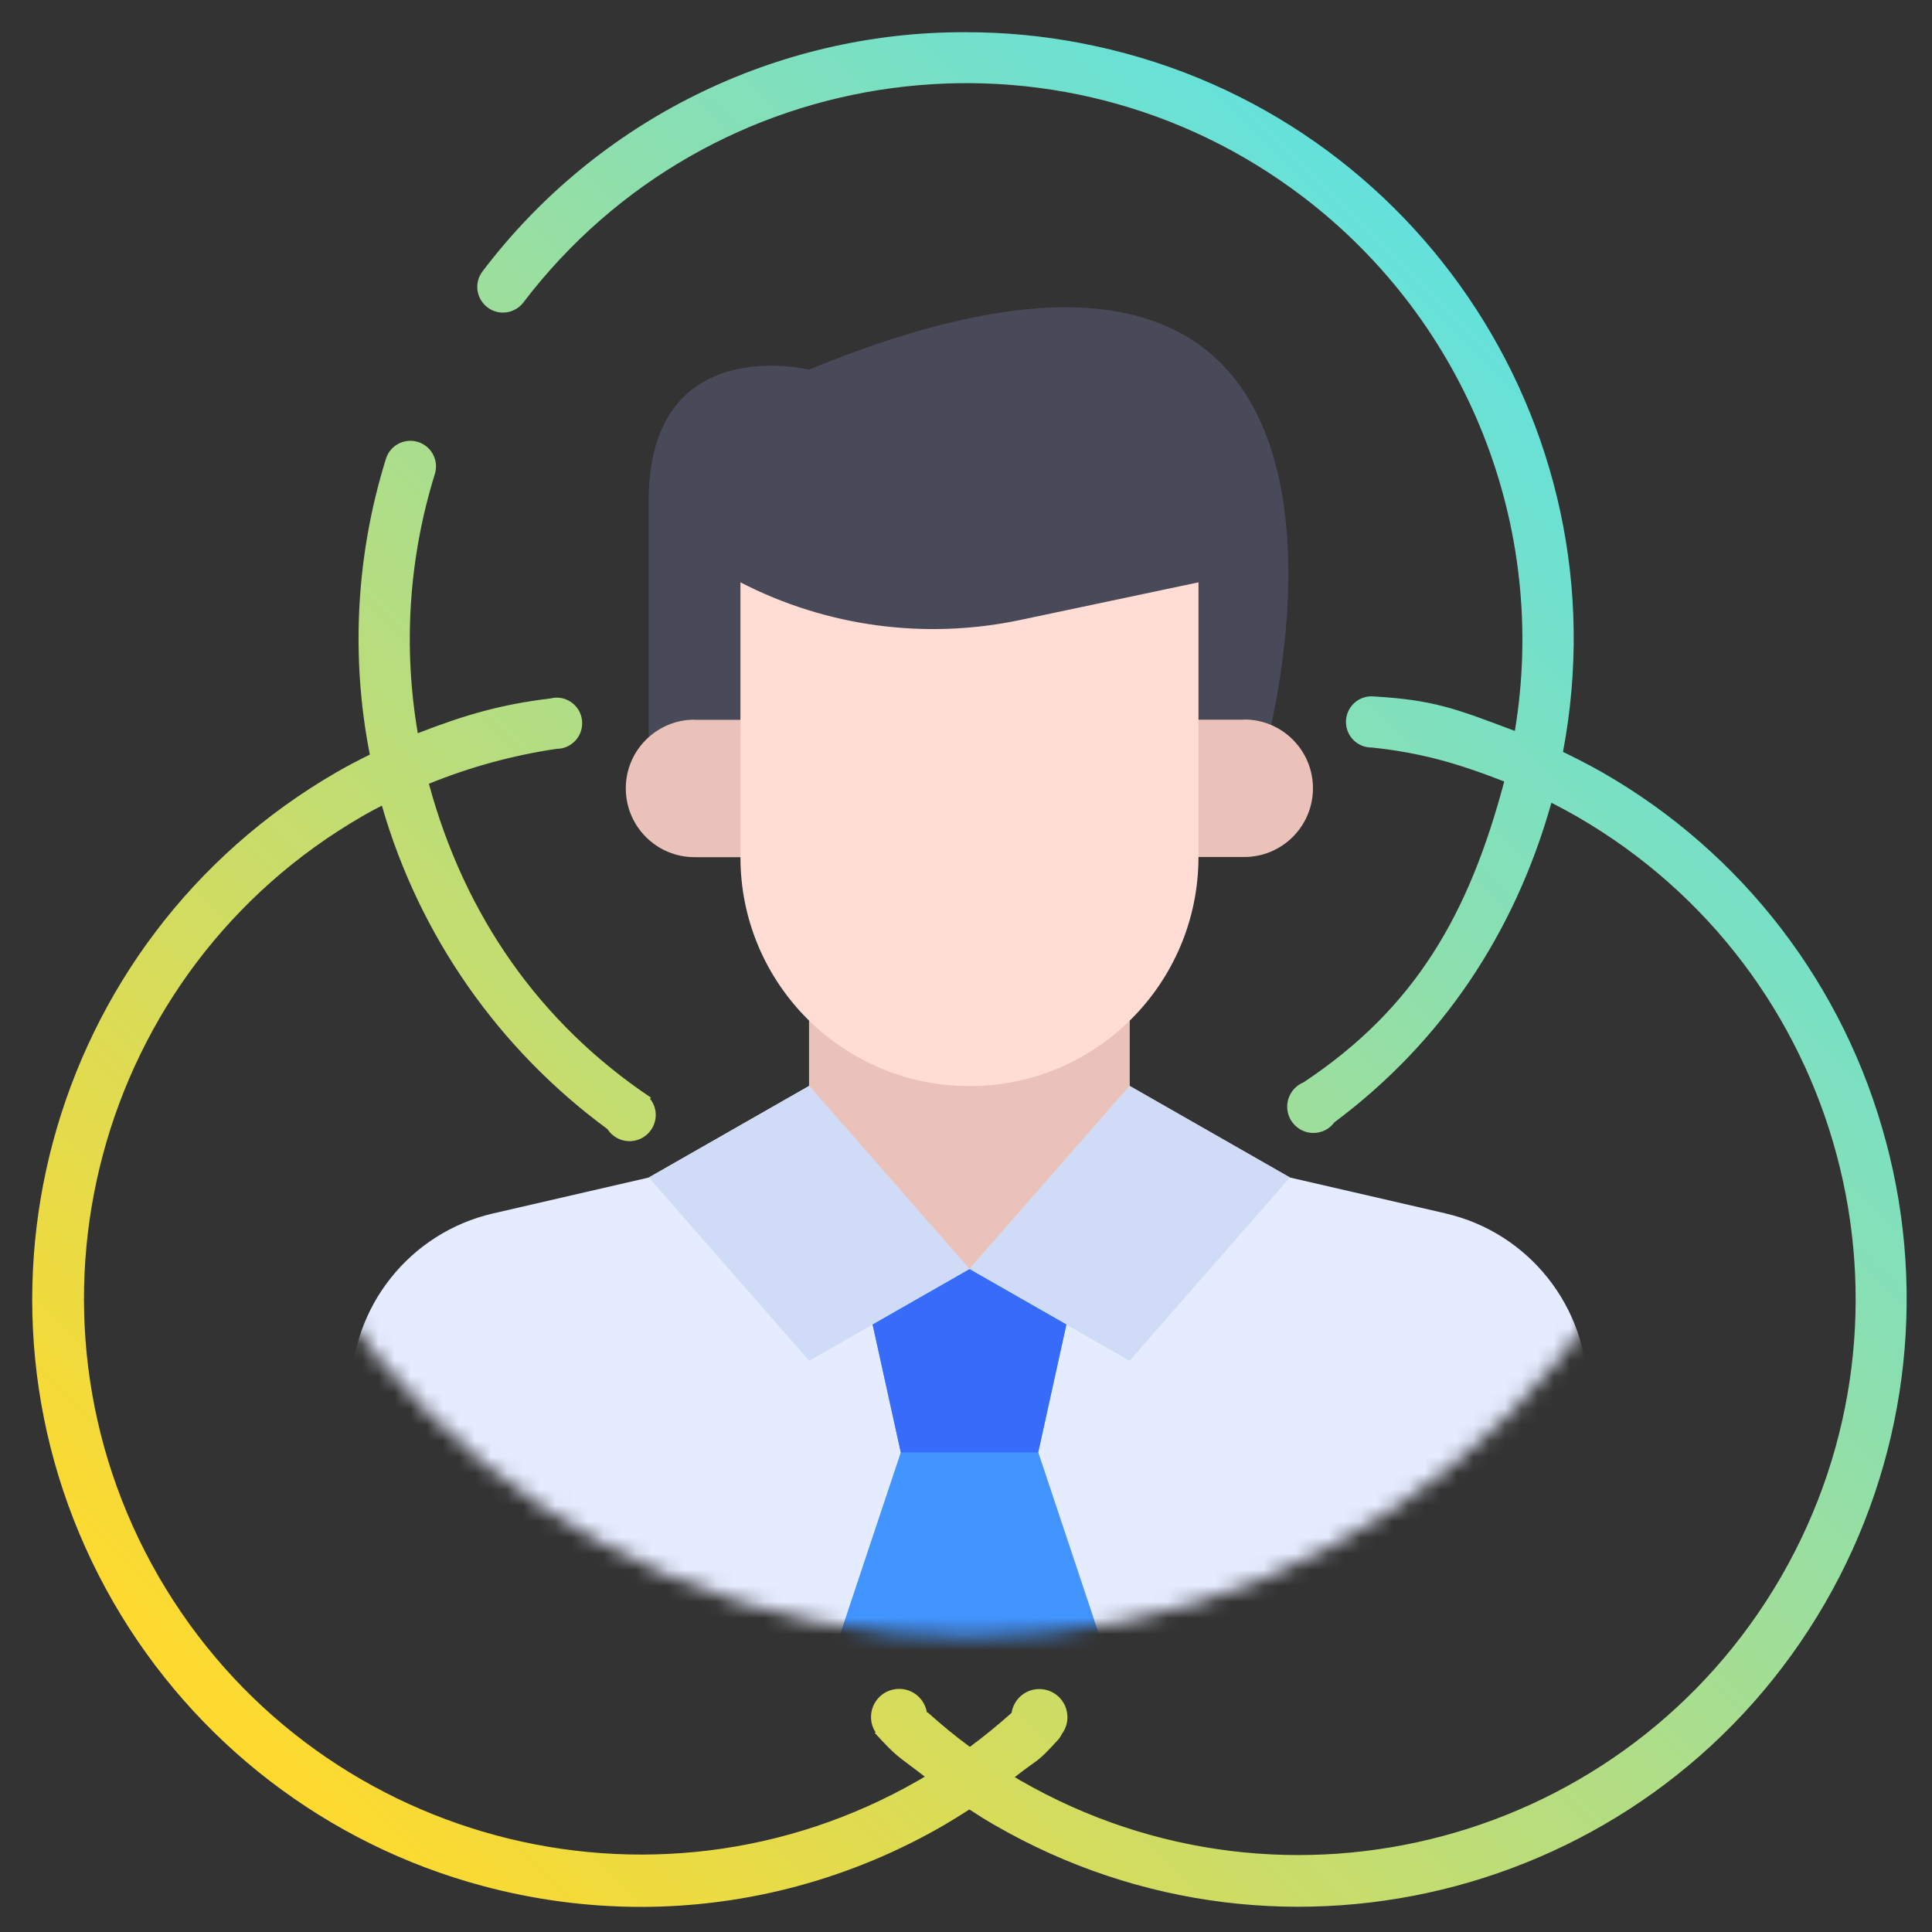
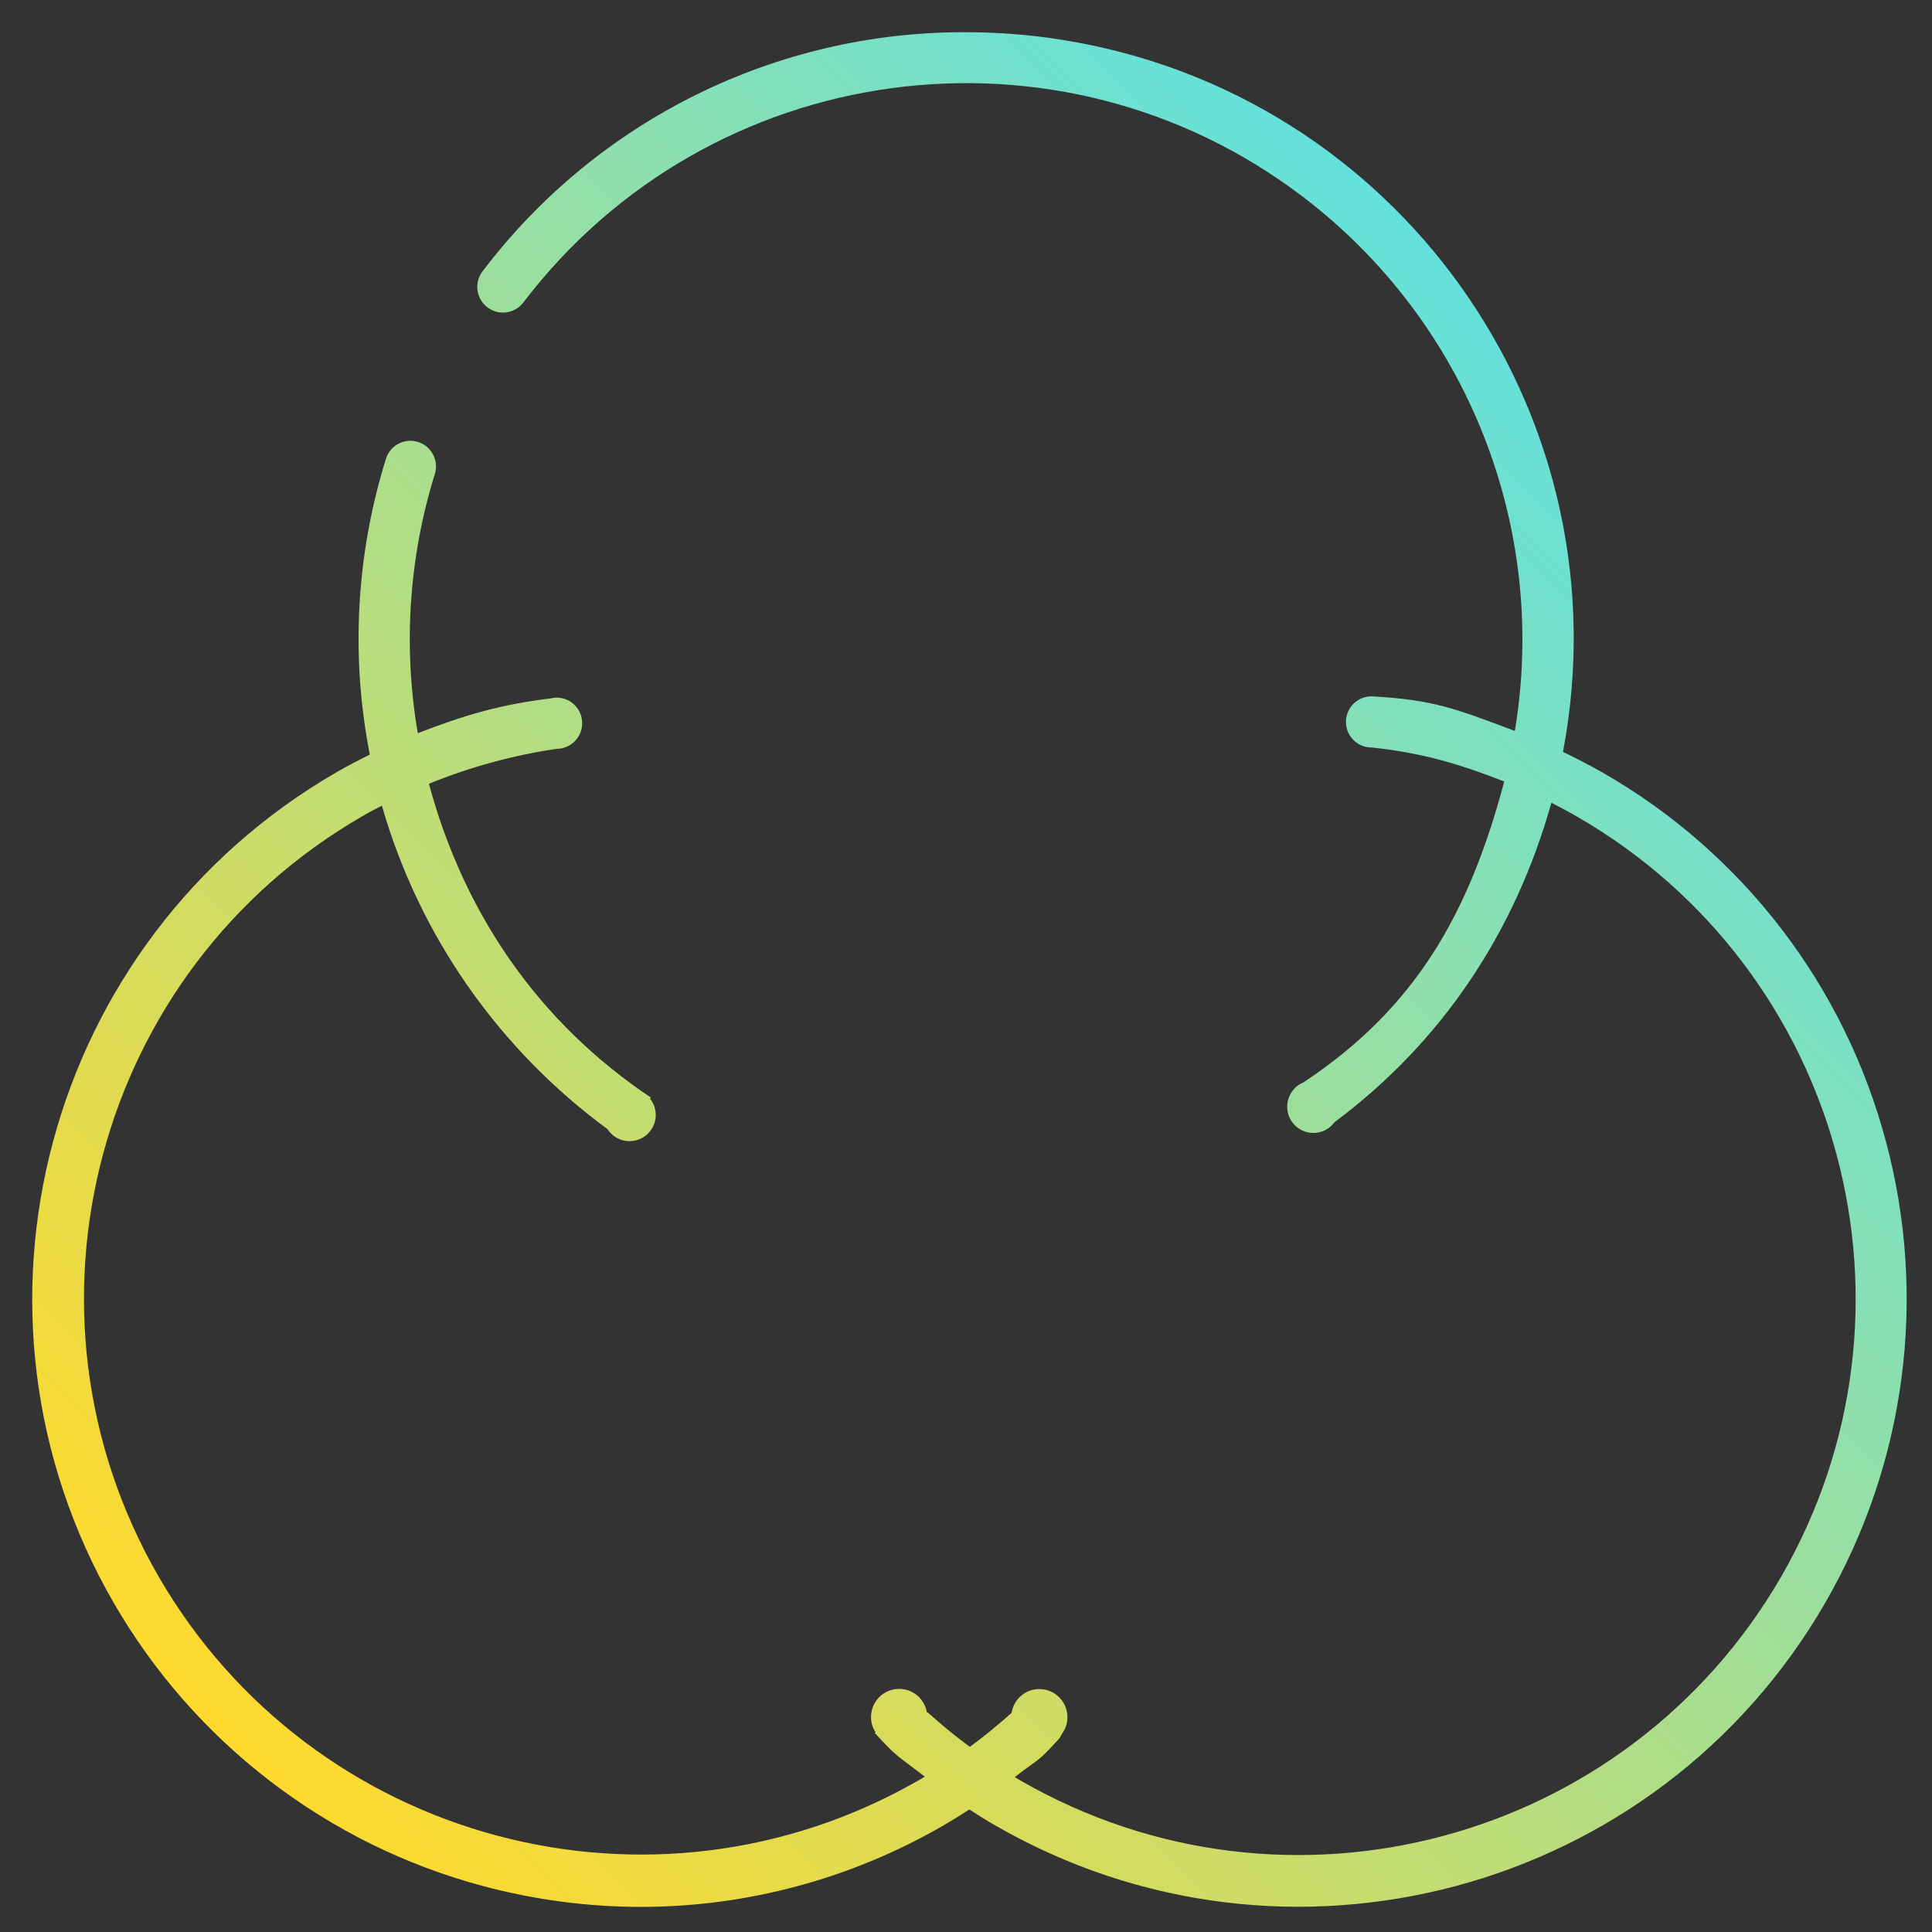
<svg xmlns="http://www.w3.org/2000/svg" width="120" height="120" viewBox="0 0 120 120" fill="none">
  <rect x="0" y="0" width="120" height="120" fill="#333333" stroke="none" />
  <path d="M117.14 70.91C114.57 61.22 108.24 52.97 99.55 47.99C98.76 47.54 97.93 47.11 97.08 46.7C100.96 26.26 87.53 6.55 67.09 2.67C64.75 2.22 62.37 2 59.99 2C48.22 1.96 37.11 7.45 29.99 16.83C29.44 17.52 29.56 18.52 30.25 19.07C30.94 19.62 31.94 19.5 32.49 18.81C32.5 18.8 32.51 18.78 32.52 18.77C44.1 3.59 65.79 0.67 80.96 12.25C91.14 20.02 96.19 32.77 94.09 45.4C90.4 44.01 89.03 43.46 85.19 43.25C84.31 43.25 83.6 43.96 83.6 44.84C83.6 45.72 84.31 46.43 85.19 46.43C85.19 46.43 85.2 46.43 85.21 46.43C88.23 46.75 90.48 47.39 93.43 48.54C91.24 56.78 87.92 62.61 80.96 67.23C80.37 67.47 79.95 68.06 79.95 68.74C79.95 69.64 80.68 70.37 81.58 70.37C82.12 70.37 82.59 70.11 82.88 69.71C89.52 64.76 94.08 57.98 96.36 49.86C96.91 50.14 97.45 50.43 97.97 50.73C114.5 60.28 120.17 81.42 110.62 97.95C101.06 114.46 79.94 120.12 63.4 110.6C63.28 110.53 63.15 110.45 63.03 110.38C64.65 109.11 64.33 109.58 65.72 108.06C65.83 107.94 65.91 107.8 65.98 107.66C65.98 107.66 65.99 107.64 66 107.63C66 107.62 66.02 107.61 66.03 107.59C66.2 107.32 66.3 107.01 66.3 106.66C66.3 105.69 65.52 104.91 64.55 104.91C63.68 104.91 62.96 105.55 62.83 106.39C62 107.13 61.14 107.84 60.24 108.5C59.32 107.83 58.46 107.11 57.62 106.36C57.6 106.36 57.59 106.36 57.57 106.36C57.43 105.53 56.72 104.9 55.85 104.9C54.88 104.9 54.1 105.68 54.1 106.65C54.1 107.01 54.21 107.34 54.4 107.62C54.37 107.62 54.35 107.62 54.32 107.62C55.76 109.2 55.72 109.02 57.44 110.35C57.32 110.42 57.19 110.51 57.07 110.57C40.53 120.09 19.41 114.43 9.85 97.92C0.31 81.39 5.97 60.25 22.5 50.7C22.89 50.47 23.3 50.25 23.72 50.04C26.05 58.16 31.02 65.2 37.73 70.13C38.02 70.58 38.52 70.88 39.1 70.88C40 70.88 40.73 70.15 40.73 69.25C40.73 68.86 40.59 68.51 40.37 68.24L40.44 68.18C33.5 63.54 28.84 56.82 26.64 48.68C29.22 47.63 31.88 46.91 34.58 46.51C35.45 46.51 36.16 45.8 36.16 44.92C36.16 44.04 35.45 43.33 34.57 43.33C34.44 43.33 34.32 43.35 34.2 43.38C31.15 43.75 28.94 44.38 25.95 45.54C25.03 40.17 25.39 34.65 27.01 29.44C27.27 28.6 26.8 27.71 25.96 27.45C25.12 27.19 24.23 27.66 23.97 28.5C22.12 34.44 21.77 40.76 22.97 46.87C22.26 47.22 21.57 47.58 20.91 47.96C2.83 58.41 -3.36 81.49 7.06 99.55C12.07 108.22 20.31 114.55 29.98 117.14C33.19 118 36.49 118.44 39.81 118.44C46.42 118.44 52.91 116.68 58.62 113.37C59.12 113.08 59.66 112.74 60.21 112.39C60.76 112.75 61.29 113.08 61.8 113.37C79.85 123.79 102.94 117.61 113.37 99.55C118.38 90.88 119.73 80.57 117.14 70.9V70.91Z" fill="url(#paint0_linear_1811_2057)" />
  <mask id="mask0_1811_2057" style="mask-type:luminance" maskUnits="userSpaceOnUse" x="12" y="6" width="96" height="96">
-     <path d="M60.21 101.7C86.466 101.7 107.75 80.416 107.75 54.16C107.75 27.904 86.466 6.62 60.21 6.62C33.954 6.62 12.67 27.904 12.67 54.16C12.67 80.416 33.954 101.7 60.21 101.7Z" fill="white" />
-   </mask>
+     </mask>
  <g mask="url(#mask0_1811_2057)">
    <path d="M80.24 45.89L79.97 47.06L78.38 46.35C78.04 46.2 77.66 46.12 77.28 46.12H73.01V37.91L63.65 39.9C61.78 40.29 59.87 40.48 57.96 40.48C54.34 40.48 50.75 39.77 47.41 38.39V46.11H43.14C42.44 46.11 41.77 46.37 41.25 46.84L38.87 48.99V48.96C38.87 47.75 39.39 46.6 40.29 45.8V31.11C40.29 20.51 50.25 22.96 50.25 22.96C85.47 8.47 80.32 38.86 78.95 45.05C79.43 45.25 79.86 45.53 80.23 45.89H80.24Z" fill="#494A59" />
    <path d="M60.21 58.92C56.49 58.92 52.91 57.47 50.25 54.85V78.83L60.21 90.21L70.17 78.83V54.85C67.52 57.46 63.94 58.93 60.21 58.92Z" fill="#EAC2B9" />
-     <path d="M89.8 75.37L80.13 73.14L70.17 67.45L60.21 78.83L50.25 67.45L40.29 73.14L30.62 75.37C25.46 76.56 21.8 81.16 21.8 86.46V103.01H98.61V86.46C98.61 81.16 94.95 76.56 89.79 75.37H89.8Z" fill="#E6ECFF" />
-     <path d="M77.28 44.7H71.59V53.23H77.28C79.64 53.23 81.55 51.32 81.55 48.96C81.55 46.6 79.64 44.69 77.28 44.69V44.7Z" fill="#EAC2B9" />
    <path d="M43.14 44.7C40.78 44.7 38.87 46.61 38.87 48.97C38.87 51.33 40.78 53.24 43.14 53.24H48.83V44.71H43.14V44.7Z" fill="#EAC2B9" />
-     <path d="M40.3 73.14L50.26 84.52L60.22 78.83L50.26 67.45L40.3 73.14Z" fill="#D0DBF7" />
-     <path d="M80.12 73.14L70.16 84.52L60.2 78.83L70.16 67.45L80.12 73.14Z" fill="#D0DBF7" />
    <path d="M51.68 103.01L55.95 90.21L54.2 82.27L60.22 78.83L66.24 82.27L64.49 90.21L68.76 103.01H51.69H51.68Z" fill="#4294FF" />
    <path d="M66.23 82.27L64.48 90.21H55.95L54.2 82.27L60.22 78.83L66.24 82.27H66.23Z" fill="#376CFB" />
    <path d="M63.36 38.51C57.47 39.75 51.34 38.93 45.99 36.17V53.24C45.99 61.1 52.36 67.46 60.22 67.46C68.07 67.46 74.43 61.09 74.44 53.24V36.17L63.36 38.51Z" fill="#FFDDD4" />
  </g>
  <defs>
    <linearGradient id="paint0_linear_1811_2057" x1="102.11" y1="28.43" x2="18.12" y2="112.42" gradientUnits="userSpaceOnUse">
      <stop stop-color="#64E1DC" />
      <stop offset="1" stop-color="#FFDA2D" />
    </linearGradient>
  </defs>
</svg>